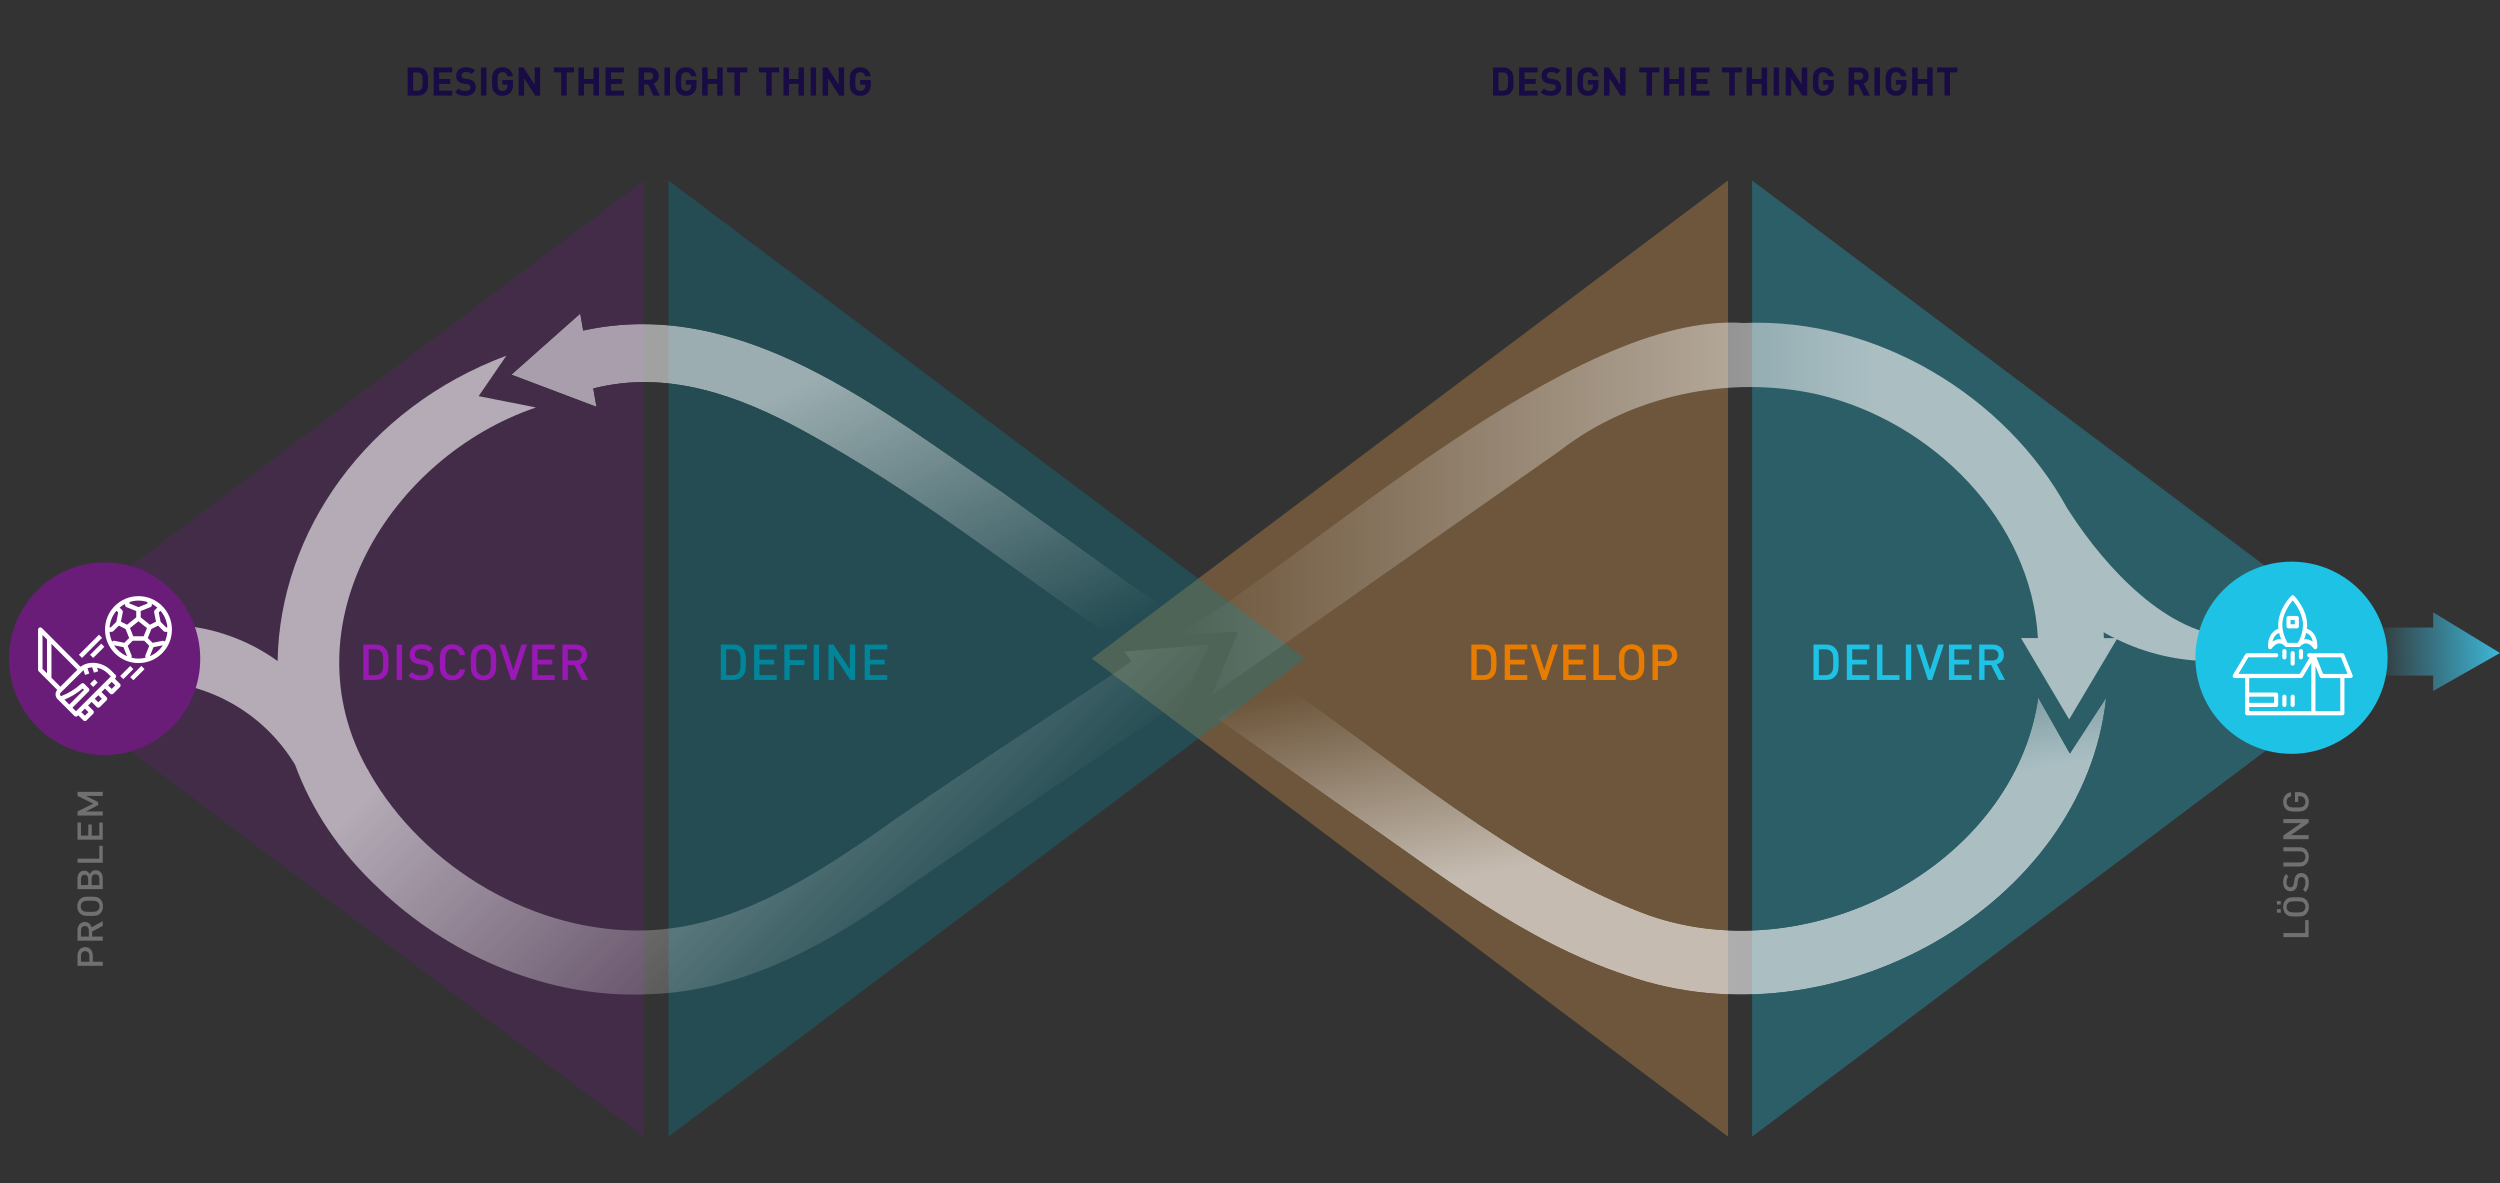
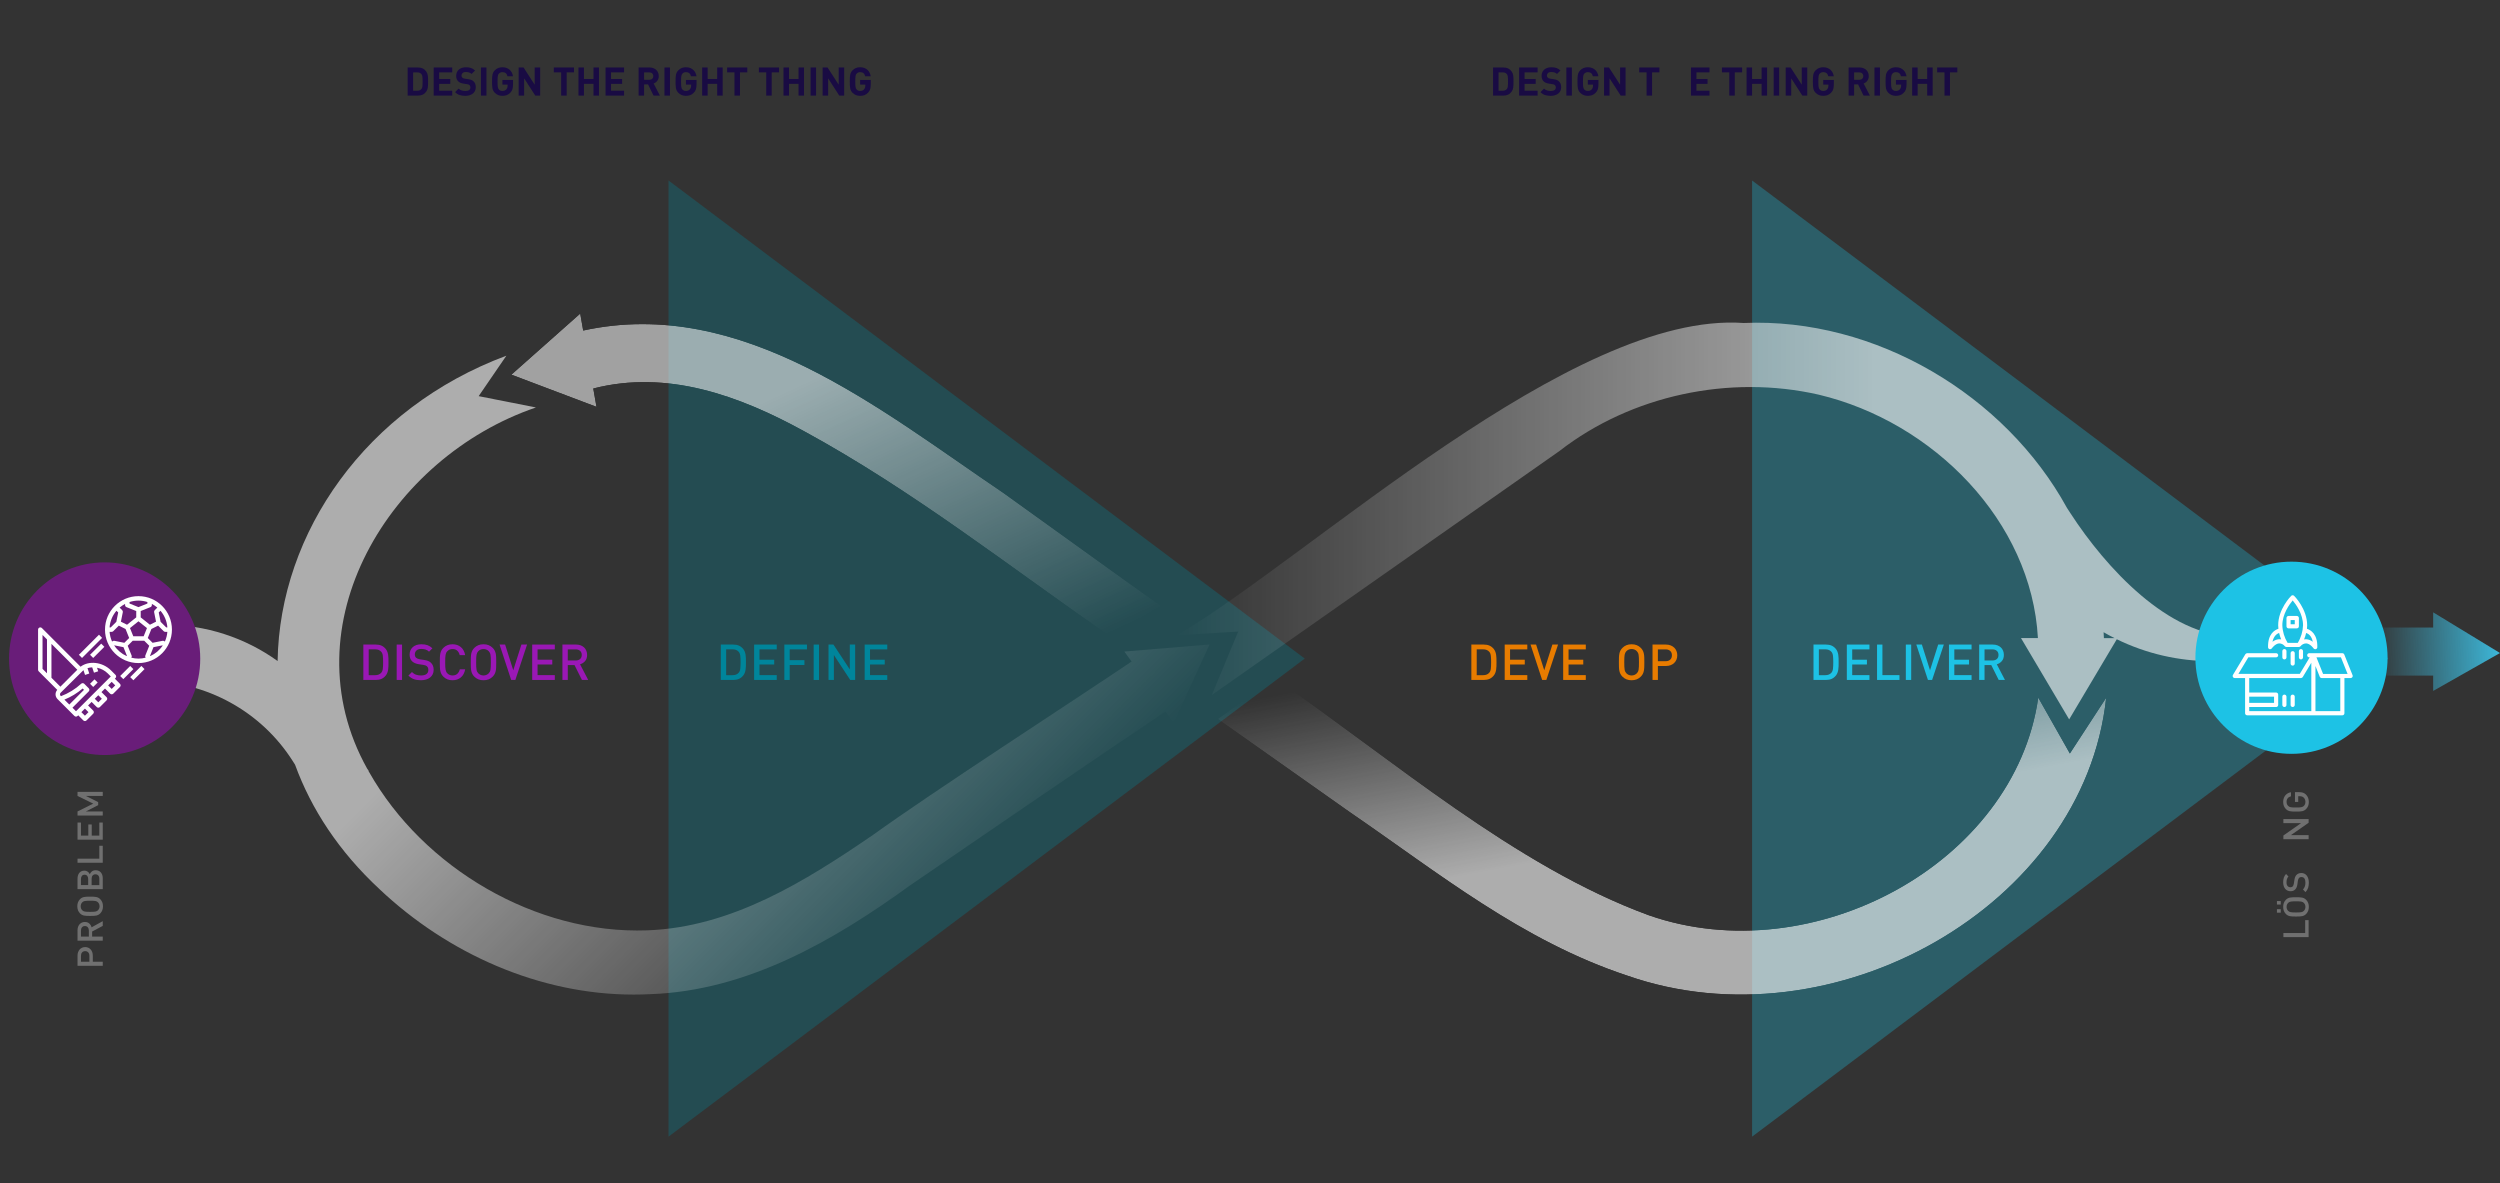
<svg xmlns="http://www.w3.org/2000/svg" xmlns:xlink="http://www.w3.org/1999/xlink" id="a" width="2000" height="946.376" viewBox="0 0 2000 946.376">
  <rect x="0" y="0" width="2000" height="946.376" fill="#333333" stroke="none" />
  <defs>
    <style>.ap{fill:url(#m);}.aq{fill:#fff;}.ar{fill:url(#r);}.as{fill:url(#g);}.as,.at,.au,.av,.aw,.ax,.ay{isolation:isolate;}.as,.az,.ax{opacity:.6;}.at,.av,.aw,.ay{opacity:.3;}.at,.ba{fill:#691d79;}.bb{fill:url(#s);}.bc,.av{fill:#00859b;}.bd{fill:#707070;}.be{fill:#e87c00;}.bf{clip-path:url(#o);}.bg{clip-path:url(#k);}.aw{fill:#f3a74f;}.ax{fill:url(#i);}.bh{fill:#190b43;}.bi,.bj{fill:none;}.bk,.ay{fill:#1dc2e5;}.bj{stroke:#707070;}.bl{opacity:.54;}.bm{fill:#9a18b5;}</style>
    <linearGradient id="g" x1="742.643" y1="774.494" x2="247.626" y2="279.478" gradientUnits="userSpaceOnUse">
      <stop offset="0" stop-color="#fff" stop-opacity="0" />
      <stop offset=".592" stop-color="#fff" />
    </linearGradient>
    <linearGradient id="i" x1="941.728" y1="416.782" x2="1884.311" y2="416.782" xlink:href="#g" />
    <clipPath id="k">
      <path class="bi" d="M1655.895,602.804l-25.294-44.702c-18.711,132.565-180.393,219.868-311.443,174.151-107.373-39.287-206.414-125.798-299.257-189.548l-45.697,32.451,105.841,74.698c70.752,48.456,137.618,102.851,221.86,130.678,164.139,57.391,365.264-55.339,383.02-222.279l-29.03,44.55Z" />
    </clipPath>
    <linearGradient id="m" x1="744.444" y1="1258.275" x2="744.751" y2="1257.663" gradientTransform="translate(-445096.861 285886.582) scale(599.454 -226.784)" gradientUnits="userSpaceOnUse">
      <stop offset="0" stop-color="#fff" stop-opacity="0" />
      <stop offset="1" stop-color="#fff" />
    </linearGradient>
    <clipPath id="o">
      <path class="bi" d="M802.486,394.185c-98.431-66.408-208.835-157.54-335.941-129.752l-2.369-13.567-55.072,48.865,68.074,25.734-2.561-14.658c59.152-15.206,116.781,5.618,169.017,34.369,86.418,47.078,163.946,108.164,244.997,164.349,9.787-6.538,29.908-18.948,40.149-24.719-38.169-27.04-87.731-63.052-126.293-90.622Z" />
    </clipPath>
    <linearGradient id="r" x1="744.111" y1="1258.051" x2="744.752" y2="1257.254" gradientTransform="translate(-307294.362 300644.687) scale(413.783 -238.721)" gradientUnits="userSpaceOnUse">
      <stop offset="0" stop-color="#fff" />
      <stop offset="1" stop-color="#fff" stop-opacity="0" />
    </linearGradient>
    <linearGradient id="s" x1="744.738" y1="1259.919" x2="744.198" y2="1259.91" gradientTransform="translate(-145744.999 109147.142) scale(198.389 -86.237)" gradientUnits="userSpaceOnUse">
      <stop offset="0" stop-color="#3dbde0" />
      <stop offset="1" stop-color="#3dbde0" stop-opacity="0" />
    </linearGradient>
  </defs>
  <path id="b" class="ay" d="M1401.671,909.326V144.392l508.989,382.465-508.987,382.466" />
-   <path id="c" class="at" d="M515.039,909.326L6.051,526.856,515.039,144.388V909.323" />
-   <path id="d" class="aw" d="M1382.412,909.326l-508.987-382.469,508.987-382.468V909.323" />
  <path id="e" class="av" d="M534.817,909.326V144.392l508.989,382.465-508.989,382.466" />
  <g class="au">
    <g class="au">
      <path class="bh" d="M342.462,65.238c0,.928-.011,1.776-.031,2.545-.021,.77-.074,1.476-.158,2.118-.085,.643-.227,1.233-.427,1.771-.201,.537-.469,1.048-.806,1.533-.801,1.138-1.75,1.971-2.845,2.497-1.096,.527-2.413,.79-3.951,.79h-8.125v-22.508h8.125c1.538,0,2.856,.264,3.951,.79s2.044,1.359,2.845,2.498c.337,.485,.606,.996,.806,1.533,.2,.537,.342,1.127,.427,1.77,.084,.643,.137,1.349,.158,2.118,.021,.769,.031,1.618,.031,2.545Zm-4.394,0c0-.885-.011-1.649-.032-2.292-.021-.643-.063-1.191-.126-1.644-.063-.453-.153-.838-.269-1.154-.116-.316-.28-.601-.49-.854-.738-.927-1.834-1.391-3.288-1.391h-3.351v14.668h3.351c1.454,0,2.55-.463,3.288-1.391,.21-.253,.374-.537,.49-.854,.116-.316,.206-.7,.269-1.154,.063-.453,.105-1.001,.126-1.644,.021-.643,.032-1.407,.032-2.292Z" />
      <path class="bh" d="M346.951,76.492v-22.508h14.826v3.92h-10.432v5.279h8.883v3.92h-8.883v5.469h10.432v3.92h-14.826Z" />
      <path class="bh" d="M380.619,69.853c0,1.096-.211,2.066-.632,2.908-.422,.843-1.007,1.554-1.754,2.134-.748,.58-1.634,1.022-2.655,1.327-1.023,.305-2.124,.459-3.304,.459-1.707,0-3.229-.216-4.568-.648-1.339-.431-2.555-1.206-3.651-2.323l2.845-2.845c.716,.717,1.538,1.212,2.466,1.486,.927,.274,1.907,.411,2.94,.411,1.328,0,2.328-.242,3.003-.727,.674-.484,1.012-1.18,1.012-2.086,0-.78-.232-1.401-.696-1.865-.232-.21-.485-.369-.759-.474-.274-.105-.696-.2-1.264-.284l-2.687-.411c-1.012-.147-1.865-.373-2.561-.68-.695-.305-1.296-.7-1.802-1.185-1.075-1.032-1.612-2.508-1.612-4.426,0-1.012,.179-1.933,.537-2.766,.358-.833,.875-1.549,1.549-2.15,.674-.601,1.496-1.069,2.466-1.407,.969-.337,2.065-.506,3.288-.506,1.559,0,2.919,.201,4.078,.601,1.159,.401,2.223,1.075,3.193,2.024l-2.782,2.75c-.696-.674-1.454-1.101-2.276-1.28-.822-.179-1.602-.268-2.34-.268-1.181,0-2.05,.28-2.608,.838-.559,.559-.838,1.228-.838,2.007,0,.295,.048,.58,.143,.854,.095,.274,.258,.527,.49,.759,.232,.211,.511,.39,.838,.538,.327,.148,.732,.253,1.217,.316l2.687,.411c1.033,.148,1.886,.359,2.561,.632,.674,.274,1.254,.653,1.739,1.138,.611,.548,1.054,1.222,1.327,2.023,.274,.801,.411,1.707,.411,2.719Z" />
      <path class="bh" d="M384.759,76.492v-22.508h4.394v22.508h-4.394Z" />
      <path class="bh" d="M410.429,67.261c0,1.623-.153,2.961-.459,4.015-.306,1.054-.869,2.002-1.691,2.845-.948,.991-1.944,1.665-2.987,2.023-1.043,.358-2.165,.538-3.366,.538-1.286,0-2.413-.206-3.382-.617-.97-.411-1.845-.996-2.624-1.754-.569-.569-1.006-1.159-1.312-1.771-.306-.611-.527-1.28-.664-2.007-.137-.727-.222-1.522-.253-2.387-.032-.864-.048-1.834-.048-2.908s.016-2.044,.048-2.908c.031-.864,.116-1.659,.253-2.387,.137-.727,.358-1.396,.664-2.007,.305-.611,.743-1.201,1.312-1.77,.78-.759,1.654-1.344,2.624-1.755,.969-.411,2.096-.617,3.382-.617,1.306,0,2.455,.201,3.446,.601,.991,.401,1.834,.932,2.529,1.597,.696,.664,1.248,1.428,1.659,2.292,.411,.864,.69,1.77,.838,2.719h-4.426c-.506-2.192-1.855-3.288-4.046-3.288-.611,0-1.149,.111-1.612,.332-.464,.221-.864,.511-1.201,.869-.211,.232-.385,.49-.522,.774-.137,.285-.248,.659-.332,1.122-.085,.464-.142,1.048-.174,1.754-.032,.707-.047,1.597-.047,2.671s.015,1.966,.047,2.671c.032,.706,.089,1.291,.174,1.754,.084,.464,.195,.843,.332,1.138,.137,.295,.311,.559,.522,.79,.337,.358,.738,.643,1.201,.853,.463,.211,1.001,.317,1.612,.317,.674,0,1.275-.111,1.802-.332,.526-.222,.969-.532,1.327-.932,.358-.422,.617-.88,.774-1.375,.158-.495,.237-1.038,.237-1.628v-.822h-4.141v-3.699h8.504v3.288Z" />
      <path class="bh" d="M428.226,76.492l-8.915-13.815v13.815h-4.394v-22.508h3.92l8.915,13.783v-13.783h4.394v22.508h-3.92Z" />
      <path class="bh" d="M453.326,57.904v18.588h-4.394v-18.588h-5.88v-3.92h16.154v3.92h-5.88Z" />
      <path class="bh" d="M474.791,76.492v-9.42h-7.618v9.42h-4.394v-22.508h4.394v9.199h7.618v-9.199h4.394v22.508h-4.394Z" />
      <path class="bh" d="M484.433,76.492v-22.508h14.826v3.92h-10.432v5.279h8.883v3.92h-8.883v5.469h10.432v3.92h-14.826Z" />
      <path class="bh" d="M522.842,76.492l-4.394-8.978h-3.161v8.978h-4.394v-22.508h8.82c1.138,0,2.16,.185,3.066,.553,.906,.369,1.675,.864,2.308,1.486,.632,.622,1.111,1.349,1.438,2.182,.326,.833,.49,1.722,.49,2.671,0,.801-.111,1.517-.332,2.15-.222,.632-.522,1.196-.901,1.691-.379,.495-.817,.917-1.312,1.264-.495,.348-1.017,.617-1.565,.806l5.026,9.705h-5.09Zm-.221-15.617c0-.885-.29-1.601-.869-2.149-.58-.548-1.355-.822-2.324-.822h-4.141v5.943h4.141c.969,0,1.744-.274,2.324-.822,.579-.548,.869-1.264,.869-2.15Z" />
      <path class="bh" d="M531.567,76.492v-22.508h4.394v22.508h-4.394Z" />
      <path class="bh" d="M557.236,67.261c0,1.623-.153,2.961-.459,4.015-.306,1.054-.869,2.002-1.691,2.845-.948,.991-1.944,1.665-2.987,2.023-1.043,.358-2.165,.538-3.366,.538-1.286,0-2.413-.206-3.382-.617-.97-.411-1.845-.996-2.624-1.754-.569-.569-1.006-1.159-1.312-1.771-.306-.611-.527-1.28-.664-2.007-.137-.727-.222-1.522-.253-2.387-.032-.864-.048-1.834-.048-2.908s.016-2.044,.048-2.908c.031-.864,.116-1.659,.253-2.387,.137-.727,.358-1.396,.664-2.007,.305-.611,.743-1.201,1.312-1.77,.78-.759,1.654-1.344,2.624-1.755,.969-.411,2.096-.617,3.382-.617,1.306,0,2.455,.201,3.446,.601,.991,.401,1.834,.932,2.529,1.597,.696,.664,1.248,1.428,1.659,2.292,.411,.864,.69,1.77,.838,2.719h-4.426c-.506-2.192-1.855-3.288-4.046-3.288-.611,0-1.149,.111-1.612,.332-.464,.221-.864,.511-1.201,.869-.211,.232-.385,.49-.522,.774-.137,.285-.248,.659-.332,1.122-.085,.464-.142,1.048-.174,1.754-.032,.707-.047,1.597-.047,2.671s.015,1.966,.047,2.671c.032,.706,.089,1.291,.174,1.754,.084,.464,.195,.843,.332,1.138,.137,.295,.311,.559,.522,.79,.337,.358,.738,.643,1.201,.853,.463,.211,1.001,.317,1.612,.317,.674,0,1.275-.111,1.802-.332,.526-.222,.969-.532,1.327-.932,.358-.422,.617-.88,.774-1.375,.158-.495,.237-1.038,.237-1.628v-.822h-4.141v-3.699h8.504v3.288Z" />
      <path class="bh" d="M573.737,76.492v-9.42h-7.618v9.42h-4.394v-22.508h4.394v9.199h7.618v-9.199h4.394v22.508h-4.394Z" />
      <path class="bh" d="M591.977,57.904v18.588h-4.394v-18.588h-5.88v-3.92h16.154v3.92h-5.88Z" />
      <path class="bh" d="M617.362,57.904v18.588h-4.394v-18.588h-5.88v-3.92h16.154v3.92h-5.88Z" />
      <path class="bh" d="M638.827,76.492v-9.42h-7.618v9.42h-4.394v-22.508h4.394v9.199h7.618v-9.199h4.394v22.508h-4.394Z" />
      <path class="bh" d="M648.468,76.492v-22.508h4.394v22.508h-4.394Z" />
      <path class="bh" d="M671.419,76.492l-8.915-13.815v13.815h-4.394v-22.508h3.92l8.915,13.783v-13.783h4.394v22.508h-3.92Z" />
      <path class="bh" d="M696.614,67.261c0,1.623-.153,2.961-.459,4.015-.306,1.054-.869,2.002-1.691,2.845-.948,.991-1.944,1.665-2.987,2.023-1.043,.358-2.165,.538-3.366,.538-1.286,0-2.413-.206-3.382-.617-.97-.411-1.845-.996-2.624-1.754-.569-.569-1.006-1.159-1.312-1.771-.306-.611-.527-1.28-.664-2.007-.137-.727-.222-1.522-.253-2.387-.032-.864-.048-1.834-.048-2.908s.016-2.044,.048-2.908c.031-.864,.116-1.659,.253-2.387,.137-.727,.358-1.396,.664-2.007,.305-.611,.743-1.201,1.312-1.77,.78-.759,1.654-1.344,2.624-1.755,.969-.411,2.096-.617,3.382-.617,1.306,0,2.455,.201,3.446,.601,.991,.401,1.834,.932,2.529,1.597,.696,.664,1.248,1.428,1.659,2.292,.411,.864,.69,1.77,.838,2.719h-4.426c-.506-2.192-1.855-3.288-4.046-3.288-.611,0-1.149,.111-1.612,.332-.464,.221-.864,.511-1.201,.869-.211,.232-.385,.49-.522,.774-.137,.285-.248,.659-.332,1.122-.085,.464-.142,1.048-.174,1.754-.032,.707-.047,1.597-.047,2.671s.015,1.966,.047,2.671c.032,.706,.089,1.291,.174,1.754,.084,.464,.195,.843,.332,1.138,.137,.295,.311,.559,.522,.79,.337,.358,.738,.643,1.201,.853,.463,.211,1.001,.317,1.612,.317,.674,0,1.275-.111,1.802-.332,.526-.222,.969-.532,1.327-.932,.358-.422,.617-.88,.774-1.375,.158-.495,.237-1.038,.237-1.628v-.822h-4.141v-3.699h8.504v3.288Z" />
    </g>
    <g class="au">
      <path class="bh" d="M1210.793,65.238c0,.928-.011,1.776-.032,2.545-.021,.77-.074,1.476-.158,2.118-.085,.643-.227,1.233-.427,1.771-.2,.537-.469,1.048-.806,1.533-.801,1.138-1.749,1.971-2.845,2.497-1.097,.527-2.414,.79-3.952,.79h-8.124v-22.508h8.124c1.538,0,2.855,.264,3.952,.79,1.096,.527,2.044,1.359,2.845,2.498,.337,.485,.606,.996,.806,1.533,.2,.537,.342,1.127,.427,1.77,.084,.643,.137,1.349,.158,2.118,.021,.769,.032,1.618,.032,2.545Zm-4.395,0c0-.885-.01-1.649-.031-2.292-.021-.643-.064-1.191-.127-1.644-.063-.453-.152-.838-.268-1.154s-.28-.601-.49-.854c-.739-.927-1.833-1.391-3.288-1.391h-3.351v14.668h3.351c1.455,0,2.549-.463,3.288-1.391,.21-.253,.374-.537,.49-.854,.116-.316,.206-.7,.268-1.154,.064-.453,.106-1.001,.127-1.644,.021-.643,.031-1.407,.031-2.292Z" />
      <path class="bh" d="M1215.282,76.492v-22.508h14.826v3.92h-10.432v5.279h8.883v3.92h-8.883v5.469h10.432v3.92h-14.826Z" />
      <path class="bh" d="M1248.948,69.853c0,1.096-.21,2.066-.632,2.908-.422,.843-1.007,1.554-1.755,2.134s-1.633,1.022-2.655,1.327c-1.023,.305-2.124,.459-3.304,.459-1.707,0-3.23-.216-4.568-.648-1.339-.431-2.556-1.206-3.652-2.323l2.846-2.845c.716,.717,1.538,1.212,2.465,1.486s1.907,.411,2.94,.411c1.327,0,2.329-.242,3.003-.727,.675-.484,1.012-1.18,1.012-2.086,0-.78-.232-1.401-.695-1.865-.233-.21-.485-.369-.759-.474-.274-.105-.696-.2-1.265-.284l-2.687-.411c-1.012-.147-1.865-.373-2.561-.68-.696-.305-1.296-.7-1.802-1.185-1.075-1.032-1.613-2.508-1.613-4.426,0-1.012,.179-1.933,.538-2.766s.874-1.549,1.549-2.15c.674-.601,1.496-1.069,2.466-1.407,.969-.337,2.065-.506,3.287-.506,1.559,0,2.919,.201,4.078,.601,1.159,.401,2.223,1.075,3.194,2.024l-2.782,2.75c-.696-.674-1.455-1.101-2.276-1.28-.822-.179-1.601-.268-2.339-.268-1.181,0-2.05,.28-2.608,.838-.558,.559-.838,1.228-.838,2.007,0,.295,.048,.58,.142,.854,.095,.274,.258,.527,.491,.759,.231,.211,.51,.39,.838,.538,.326,.148,.732,.253,1.216,.316l2.688,.411c1.032,.148,1.886,.359,2.561,.632,.674,.274,1.254,.653,1.738,1.138,.611,.548,1.054,1.222,1.329,2.023,.273,.801,.41,1.707,.41,2.719Z" />
      <path class="bh" d="M1253.09,76.492v-22.508h4.394v22.508h-4.394Z" />
      <path class="bh" d="M1278.759,67.261c0,1.623-.153,2.961-.459,4.015-.306,1.054-.869,2.002-1.691,2.845-.948,.991-1.944,1.665-2.987,2.023s-2.166,.538-3.367,.538c-1.286,0-2.413-.206-3.382-.617s-1.845-.996-2.623-1.754c-.569-.569-1.007-1.159-1.313-1.771-.306-.611-.526-1.28-.664-2.007-.137-.727-.221-1.522-.252-2.387-.032-.864-.048-1.834-.048-2.908s.016-2.044,.048-2.908c.032-.864,.115-1.659,.252-2.387,.137-.727,.358-1.396,.664-2.007,.306-.611,.743-1.201,1.313-1.77,.779-.759,1.654-1.344,2.623-1.755s2.097-.617,3.382-.617c1.307,0,2.455,.201,3.446,.601,.991,.401,1.833,.932,2.529,1.597,.696,.664,1.249,1.428,1.66,2.292,.41,.864,.69,1.77,.838,2.719h-4.426c-.506-2.192-1.855-3.288-4.047-3.288-.611,0-1.149,.111-1.612,.332-.464,.221-.865,.511-1.201,.869-.211,.232-.385,.49-.522,.774-.137,.285-.248,.659-.332,1.122-.084,.464-.142,1.048-.174,1.754-.032,.707-.048,1.597-.048,2.671s.016,1.966,.048,2.671c.032,.706,.09,1.291,.174,1.754,.084,.464,.195,.843,.332,1.138,.137,.295,.31,.559,.522,.79,.337,.358,.738,.643,1.201,.853,.463,.211,1,.317,1.612,.317,.675,0,1.275-.111,1.802-.332,.526-.222,.969-.532,1.327-.932,.358-.422,.616-.88,.775-1.375,.158-.495,.236-1.038,.236-1.628v-.822h-4.141v-3.699h8.505v3.288Z" />
      <path class="bh" d="M1296.555,76.492l-8.914-13.815v13.815h-4.394v-22.508h3.92l8.914,13.783v-13.783h4.394v22.508h-3.92Z" />
      <path class="bh" d="M1321.656,57.904v18.588h-4.394v-18.588h-5.88v-3.92h16.155v3.92h-5.88Z" />
-       <path class="bh" d="M1343.121,76.492v-9.42h-7.618v9.42h-4.394v-22.508h4.394v9.199h7.618v-9.199h4.394v22.508h-4.394Z" />
      <path class="bh" d="M1352.763,76.492v-22.508h14.826v3.92h-10.432v5.279h8.883v3.92h-8.883v5.469h10.432v3.92h-14.826Z" />
      <path class="bh" d="M1387.82,57.904v18.588h-4.394v-18.588h-5.88v-3.92h16.155v3.92h-5.88Z" />
      <path class="bh" d="M1409.286,76.492v-9.42h-7.618v9.42h-4.394v-22.508h4.394v9.199h7.618v-9.199h4.394v22.508h-4.394Z" />
      <path class="bh" d="M1418.927,76.492v-22.508h4.394v22.508h-4.394Z" />
      <path class="bh" d="M1441.878,76.492l-8.914-13.815v13.815h-4.394v-22.508h3.92l8.914,13.783v-13.783h4.394v22.508h-3.92Z" />
      <path class="bh" d="M1467.074,67.261c0,1.623-.153,2.961-.459,4.015-.306,1.054-.869,2.002-1.691,2.845-.948,.991-1.944,1.665-2.987,2.023s-2.166,.538-3.367,.538c-1.286,0-2.413-.206-3.382-.617s-1.845-.996-2.623-1.754c-.569-.569-1.007-1.159-1.313-1.771-.306-.611-.526-1.28-.664-2.007-.137-.727-.221-1.522-.252-2.387-.032-.864-.048-1.834-.048-2.908s.016-2.044,.048-2.908c.032-.864,.115-1.659,.252-2.387,.137-.727,.358-1.396,.664-2.007,.306-.611,.743-1.201,1.313-1.77,.779-.759,1.654-1.344,2.623-1.755s2.097-.617,3.382-.617c1.307,0,2.455,.201,3.446,.601,.991,.401,1.833,.932,2.529,1.597,.696,.664,1.249,1.428,1.66,2.292,.41,.864,.69,1.77,.838,2.719h-4.426c-.506-2.192-1.855-3.288-4.047-3.288-.611,0-1.149,.111-1.612,.332-.464,.221-.865,.511-1.201,.869-.211,.232-.385,.49-.522,.774-.137,.285-.248,.659-.332,1.122-.084,.464-.142,1.048-.174,1.754-.032,.707-.048,1.597-.048,2.671s.016,1.966,.048,2.671c.032,.706,.09,1.291,.174,1.754,.084,.464,.195,.843,.332,1.138,.137,.295,.31,.559,.522,.79,.337,.358,.738,.643,1.201,.853,.463,.211,1,.317,1.612,.317,.675,0,1.275-.111,1.802-.332,.526-.222,.969-.532,1.327-.932,.358-.422,.616-.88,.775-1.375,.158-.495,.236-1.038,.236-1.628v-.822h-4.141v-3.699h8.505v3.288Z" />
      <path class="bh" d="M1490.844,76.492l-4.394-8.978h-3.161v8.978h-4.394v-22.508h8.82c1.138,0,2.16,.185,3.066,.553,.906,.369,1.675,.864,2.307,1.486,.633,.622,1.112,1.349,1.439,2.182,.326,.833,.49,1.722,.49,2.671,0,.801-.11,1.517-.332,2.15s-.522,1.196-.901,1.691c-.38,.495-.817,.917-1.312,1.264-.495,.348-1.017,.617-1.565,.806l5.027,9.705h-5.09Zm-.221-15.617c0-.885-.29-1.601-.869-2.149s-1.355-.822-2.323-.822h-4.141v5.943h4.141c.969,0,1.744-.274,2.323-.822,.58-.548,.869-1.264,.869-2.15Z" />
      <path class="bh" d="M1499.57,76.492v-22.508h4.394v22.508h-4.394Z" />
      <path class="bh" d="M1525.239,67.261c0,1.623-.153,2.961-.459,4.015-.306,1.054-.869,2.002-1.691,2.845-.948,.991-1.944,1.665-2.987,2.023s-2.166,.538-3.367,.538c-1.286,0-2.413-.206-3.382-.617s-1.845-.996-2.623-1.754c-.569-.569-1.007-1.159-1.313-1.771-.306-.611-.526-1.28-.664-2.007-.137-.727-.221-1.522-.252-2.387-.032-.864-.048-1.834-.048-2.908s.016-2.044,.048-2.908c.032-.864,.115-1.659,.252-2.387,.137-.727,.358-1.396,.664-2.007,.306-.611,.743-1.201,1.313-1.77,.779-.759,1.654-1.344,2.623-1.755s2.097-.617,3.382-.617c1.307,0,2.455,.201,3.446,.601,.991,.401,1.833,.932,2.529,1.597,.696,.664,1.249,1.428,1.66,2.292,.41,.864,.69,1.77,.838,2.719h-4.426c-.506-2.192-1.855-3.288-4.047-3.288-.611,0-1.149,.111-1.612,.332-.464,.221-.865,.511-1.201,.869-.211,.232-.385,.49-.522,.774-.137,.285-.248,.659-.332,1.122-.084,.464-.142,1.048-.174,1.754-.032,.707-.048,1.597-.048,2.671s.016,1.966,.048,2.671c.032,.706,.09,1.291,.174,1.754,.084,.464,.195,.843,.332,1.138,.137,.295,.31,.559,.522,.79,.337,.358,.738,.643,1.201,.853,.463,.211,1,.317,1.612,.317,.675,0,1.275-.111,1.802-.332,.526-.222,.969-.532,1.327-.932,.358-.422,.616-.88,.775-1.375,.158-.495,.236-1.038,.236-1.628v-.822h-4.141v-3.699h8.505v3.288Z" />
      <path class="bh" d="M1541.74,76.492v-9.42h-7.618v9.42h-4.394v-22.508h4.394v9.199h7.618v-9.199h4.394v22.508h-4.394Z" />
      <path class="bh" d="M1559.98,57.904v18.588h-4.394v-18.588h-5.88v-3.92h16.155v3.92h-5.88Z" />
    </g>
    <g class="au">
      <path class="bm" d="M310.789,529.806c0,1.14-.014,2.214-.04,3.22-.026,1.008-.113,1.948-.258,2.823-.146,.875-.365,1.69-.656,2.444-.292,.756-.69,1.452-1.193,2.088-1.008,1.246-2.154,2.153-3.439,2.723-1.286,.57-2.816,.855-4.592,.855h-9.939v-28.306h9.939c1.775,0,3.305,.286,4.592,.855,1.285,.57,2.431,1.478,3.439,2.723,.503,.636,.901,1.332,1.193,2.088,.291,.755,.51,1.569,.656,2.444,.145,.875,.232,1.816,.258,2.823,.026,1.008,.04,2.081,.04,3.22Zm-4.294,0c0-2.12-.079-3.856-.239-5.208-.159-1.351-.583-2.411-1.272-3.18-.61-.689-1.319-1.185-2.127-1.491-.809-.304-1.716-.457-2.724-.457h-5.168v20.673h5.168c1.007,0,1.915-.153,2.724-.457,.808-.304,1.517-.802,2.127-1.491,.689-.769,1.113-1.829,1.272-3.18,.159-1.352,.239-3.087,.239-5.208Z" />
      <path class="bm" d="M317.348,543.959v-28.306h4.294v28.306h-4.294Z" />
      <path class="bm" d="M346.925,535.889c0,1.298-.252,2.464-.755,3.498-.504,1.035-1.206,1.908-2.107,2.624-.901,.716-1.975,1.259-3.22,1.629-1.246,.371-2.611,.557-4.095,.557-2.147,0-4.009-.279-5.586-.835-1.577-.557-3.054-1.524-4.432-2.903l2.823-2.822c1.033,1.033,2.146,1.748,3.339,2.146,1.193,.399,2.505,.597,3.936,.597,1.881,0,3.325-.379,4.333-1.133,1.007-.755,1.511-1.835,1.511-3.24,0-1.325-.371-2.305-1.113-2.942-.689-.609-1.723-1.008-3.101-1.193l-3.339-.476c-2.36-.371-4.135-1.126-5.328-2.267-1.405-1.272-2.107-3.087-2.107-5.446,0-1.219,.219-2.34,.656-3.36,.437-1.019,1.06-1.894,1.868-2.623s1.795-1.292,2.962-1.691c1.166-.397,2.491-.596,3.976-.596,1.908,0,3.544,.253,4.91,.756,1.364,.503,2.656,1.325,3.876,2.464l-2.704,2.704c-.875-.849-1.829-1.425-2.862-1.729-1.034-.304-2.161-.457-3.38-.457-1.669,0-2.942,.411-3.816,1.232-.875,.822-1.312,1.882-1.312,3.18,0,.53,.079,1.02,.239,1.471,.159,.452,.423,.835,.795,1.153,.371,.317,.788,.576,1.253,.775,.463,.199,1.079,.364,1.848,.497l3.38,.517c1.298,.212,2.345,.476,3.141,.795,.795,.317,1.497,.755,2.107,1.312,1.537,1.405,2.305,3.339,2.305,5.804Z" />
      <path class="bm" d="M372.13,535.492c-.504,2.809-1.664,4.963-3.479,6.459-1.815,1.498-4.022,2.247-6.619,2.247-1.564,0-2.942-.244-4.134-.736-1.193-.49-2.253-1.198-3.181-2.127-.69-.689-1.226-1.404-1.61-2.147-.385-.742-.67-1.557-.855-2.444-.186-.888-.298-1.895-.337-3.022-.04-1.126-.06-2.431-.06-3.916,0-1.484,.02-2.789,.06-3.916,.039-1.126,.152-2.133,.337-3.022,.185-.888,.47-1.702,.855-2.444,.384-.742,.921-1.458,1.61-2.147,.928-.928,1.988-1.637,3.181-2.127s2.57-.736,4.134-.736c2.624,0,4.837,.749,6.639,2.247s2.955,3.651,3.459,6.46h-4.373c-.318-1.458-.954-2.637-1.908-3.539-.955-.901-2.227-1.352-3.817-1.352-1.696,0-3.088,.584-4.174,1.749-.371,.371-.662,.782-.875,1.232-.212,.452-.385,1.002-.517,1.651-.133,.649-.219,1.451-.258,2.405-.04,.954-.06,2.133-.06,3.538s.02,2.584,.06,3.539c.039,.954,.125,1.755,.258,2.404,.132,.65,.304,1.2,.517,1.651s.503,.861,.875,1.232c1.086,1.166,2.478,1.749,4.174,1.749,1.59,0,2.869-.45,3.836-1.352,.968-.901,1.623-2.08,1.968-3.538h4.294Z" />
      <path class="bm" d="M396.978,529.806c0,1.485-.02,2.79-.059,3.916-.04,1.126-.153,2.134-.338,3.022-.186,.888-.471,1.702-.855,2.444-.385,.743-.921,1.458-1.61,2.147-.928,.929-1.988,1.637-3.18,2.127-1.193,.491-2.571,.736-4.135,.736s-2.942-.244-4.134-.736c-1.193-.49-2.253-1.198-3.181-2.127-.69-.689-1.226-1.404-1.61-2.147-.385-.742-.67-1.557-.855-2.444-.186-.888-.298-1.895-.337-3.022-.04-1.126-.06-2.431-.06-3.916,0-1.484,.02-2.789,.06-3.916,.039-1.126,.152-2.133,.337-3.022,.185-.888,.47-1.702,.855-2.444,.384-.742,.921-1.458,1.61-2.147,.928-.928,1.988-1.637,3.181-2.127s2.57-.736,4.134-.736,2.942,.246,4.135,.736c1.192,.49,2.252,1.199,3.18,2.127,.689,.689,1.226,1.405,1.61,2.147,.384,.742,.669,1.557,.855,2.444,.185,.889,.298,1.895,.338,3.022,.039,1.127,.059,2.433,.059,3.916Zm-4.294,0c0-1.405-.02-2.584-.059-3.538-.04-.955-.119-1.762-.239-2.425-.119-.662-.292-1.212-.517-1.649-.226-.437-.511-.842-.855-1.213-1.113-1.165-2.518-1.749-4.214-1.749s-3.101,.584-4.214,1.749c-.344,.371-.63,.782-.855,1.232-.225,.452-.397,1.002-.517,1.651s-.199,1.451-.238,2.405c-.04,.954-.06,2.133-.06,3.538s.02,2.578,.06,3.519c.039,.941,.119,1.742,.238,2.404,.119,.663,.292,1.213,.517,1.651s.51,.842,.855,1.212c.53,.556,1.153,.994,1.869,1.312,.715,.317,1.497,.477,2.345,.477s1.63-.16,2.345-.477c.716-.319,1.338-.756,1.869-1.312,.344-.37,.629-.775,.855-1.212,.225-.437,.397-.981,.517-1.631,.119-.649,.199-1.451,.239-2.404,.039-.955,.059-2.134,.059-3.539Z" />
      <path class="bm" d="M412.283,543.959h-3.34l-9.303-28.306h4.453l6.52,20.593,6.52-20.593h4.532l-9.383,28.306Z" />
      <path class="bm" d="M425.76,543.959v-28.306h18.089v3.856h-13.796v8.27h11.768v3.816h-11.768v8.507h13.796v3.856h-18.089Z" />
      <path class="bm" d="M465.556,543.959l-5.964-11.926h-5.367v11.926h-4.294v-28.306h10.973c1.351,0,2.564,.206,3.638,.616,1.073,.411,1.994,.981,2.763,1.71,.768,.73,1.358,1.604,1.769,2.624,.41,1.02,.616,2.127,.616,3.32,0,2.041-.544,3.691-1.63,4.949-1.087,1.259-2.425,2.114-4.015,2.564l6.52,12.524h-5.009Zm-.159-19.997c0-1.404-.444-2.497-1.331-3.279-.889-.782-2.047-1.173-3.479-1.173h-6.361v8.866h6.361c1.431,0,2.59-.385,3.479-1.153,.888-.768,1.331-1.855,1.331-3.26Z" />
    </g>
    <g class="au">
      <path class="bc" d="M596.749,529.806c0,1.14-.014,2.214-.04,3.22-.026,1.008-.113,1.948-.258,2.823-.146,.875-.365,1.69-.656,2.444-.292,.756-.69,1.452-1.193,2.088-1.008,1.246-2.154,2.153-3.439,2.723-1.286,.57-2.816,.855-4.592,.855h-9.939v-28.306h9.939c1.775,0,3.305,.286,4.592,.855,1.285,.57,2.431,1.478,3.439,2.723,.503,.636,.901,1.332,1.193,2.088,.291,.755,.51,1.569,.656,2.444,.145,.875,.232,1.816,.258,2.823,.026,1.008,.04,2.081,.04,3.22Zm-4.294,0c0-2.12-.079-3.856-.239-5.208-.159-1.351-.583-2.411-1.272-3.18-.61-.689-1.319-1.185-2.127-1.491-.809-.304-1.716-.457-2.724-.457h-5.168v20.673h5.168c1.007,0,1.915-.153,2.724-.457,.808-.304,1.517-.802,2.127-1.491,.689-.769,1.113-1.829,1.272-3.18,.159-1.352,.239-3.087,.239-5.208Z" />
      <path class="bc" d="M603.307,543.959v-28.306h18.089v3.856h-13.796v8.27h11.768v3.816h-11.768v8.507h13.796v3.856h-18.089Z" />
      <path class="bc" d="M631.772,519.51v8.627h11.768v3.856h-11.768v11.966h-4.294v-28.306h18.089v3.856h-13.796Z" />
      <path class="bc" d="M650.934,543.959v-28.306h4.294v28.306h-4.294Z" />
      <path class="bc" d="M680.193,543.959l-13.08-19.917v19.917h-4.294v-28.306h3.936l13.08,19.877v-19.877h4.294v28.306h-3.936Z" />
      <path class="bc" d="M691.722,543.959v-28.306h18.089v3.856h-13.796v8.27h11.768v3.816h-11.768v8.507h13.796v3.856h-18.089Z" />
    </g>
    <g class="au">
      <path class="be" d="M1197.194,529.806c0,1.14-.014,2.214-.04,3.22-.027,1.008-.113,1.948-.259,2.823s-.364,1.69-.656,2.444c-.292,.756-.689,1.452-1.192,2.088-1.008,1.246-2.154,2.153-3.439,2.723-1.286,.57-2.817,.855-4.592,.855h-9.938v-28.306h9.938c1.775,0,3.306,.286,4.592,.855,1.285,.57,2.431,1.478,3.439,2.723,.503,.636,.901,1.332,1.192,2.088,.292,.755,.51,1.569,.656,2.444s.232,1.816,.259,2.823c.026,1.008,.04,2.081,.04,3.22Zm-4.294,0c0-2.12-.08-3.856-.239-5.208-.159-1.351-.583-2.411-1.272-3.18-.61-.689-1.319-1.185-2.127-1.491-.809-.304-1.716-.457-2.723-.457h-5.168v20.673h5.168c1.006,0,1.914-.153,2.723-.457,.808-.304,1.517-.802,2.127-1.491,.689-.769,1.113-1.829,1.272-3.18,.159-1.352,.239-3.087,.239-5.208Z" />
      <path class="be" d="M1203.753,543.959v-28.306h18.088v3.856h-13.794v8.27h11.768v3.816h-11.768v8.507h13.794v3.856h-18.088Z" />
      <path class="be" d="M1237.067,543.959h-3.339l-9.303-28.306h4.452l6.52,20.593,6.519-20.593h4.532l-9.382,28.306Z" />
      <path class="be" d="M1250.544,543.959v-28.306h18.088v3.856h-13.794v8.27h11.768v3.816h-11.768v8.507h13.794v3.856h-18.088Z" />
-       <path class="be" d="M1274.715,543.959v-28.306h4.294v24.45h13.636v3.856h-17.929Z" />
      <path class="be" d="M1315.465,529.806c0,1.485-.02,2.79-.06,3.916-.04,1.126-.153,2.134-.339,3.022s-.47,1.702-.855,2.444c-.385,.743-.921,1.458-1.609,2.147-.928,.929-1.988,1.637-3.18,2.127-1.193,.491-2.571,.736-4.135,.736s-2.942-.244-4.135-.736c-1.192-.49-2.253-1.198-3.18-2.127-.689-.689-1.226-1.404-1.609-2.147-.385-.742-.67-1.557-.855-2.444-.186-.888-.299-1.895-.339-3.022s-.059-2.431-.059-3.916c0-1.484,.019-2.789,.059-3.916,.04-1.126,.153-2.133,.339-3.022,.185-.888,.47-1.702,.855-2.444,.383-.742,.921-1.458,1.609-2.147,.928-.928,1.988-1.637,3.18-2.127,1.193-.49,2.571-.736,4.135-.736s2.942,.246,4.135,.736c1.192,.49,2.253,1.199,3.18,2.127,.689,.689,1.225,1.405,1.609,2.147s.669,1.557,.855,2.444c.186,.889,.299,1.895,.339,3.022,.04,1.127,.06,2.433,.06,3.916Zm-4.294,0c0-1.405-.02-2.584-.06-3.538-.04-.955-.12-1.762-.239-2.425-.119-.662-.292-1.212-.517-1.649-.225-.437-.51-.842-.855-1.213-1.112-1.165-2.518-1.749-4.214-1.749-1.696,0-3.1,.584-4.214,1.749-.344,.371-.63,.782-.855,1.232-.226,.452-.397,1.002-.517,1.651-.119,.649-.199,1.451-.239,2.405-.04,.954-.059,2.133-.059,3.538s.019,2.578,.059,3.519c.04,.941,.12,1.742,.239,2.404,.12,.663,.292,1.213,.517,1.651,.225,.437,.51,.842,.855,1.212,.529,.556,1.152,.994,1.868,1.312,.716,.317,1.497,.477,2.345,.477,.848,0,1.629-.16,2.345-.477,.716-.319,1.338-.756,1.868-1.312,.344-.37,.63-.775,.855-1.212,.226-.437,.399-.981,.517-1.631,.119-.649,.199-1.451,.239-2.404,.04-.955,.06-2.134,.06-3.539Z" />
      <path class="be" d="M1341.821,524.241c0,1.246-.212,2.385-.636,3.419s-1.033,1.935-1.828,2.703c-.795,.77-1.749,1.366-2.863,1.789-1.113,.424-2.358,.636-3.736,.636h-6.44v11.171h-4.294v-28.306h10.734c1.378,0,2.623,.219,3.736,.656s2.068,1.033,2.863,1.789c.795,.755,1.404,1.664,1.828,2.723,.424,1.06,.636,2.2,.636,3.419Zm-4.294,0c0-1.511-.456-2.677-1.371-3.499-.915-.821-2.127-1.232-3.638-1.232h-6.202v9.462h6.202c1.511,0,2.723-.41,3.638-1.232s1.371-1.988,1.371-3.499Z" />
    </g>
    <path class="bk" d="M1470.91,529.806c0,1.14-.014,2.214-.04,3.22-.027,1.008-.113,1.948-.259,2.823s-.364,1.69-.656,2.444c-.292,.756-.689,1.452-1.192,2.088-1.008,1.246-2.154,2.153-3.439,2.723-1.286,.57-2.817,.855-4.592,.855h-9.938v-28.306h9.938c1.775,0,3.306,.286,4.592,.855,1.285,.57,2.431,1.478,3.439,2.723,.503,.636,.901,1.332,1.192,2.088,.292,.755,.51,1.569,.656,2.444s.232,1.816,.259,2.823c.026,1.008,.04,2.081,.04,3.22Zm-4.294,0c0-2.12-.08-3.856-.239-5.208-.159-1.351-.583-2.411-1.272-3.18-.61-.689-1.319-1.185-2.127-1.491-.809-.304-1.716-.457-2.723-.457h-5.168v20.673h5.168c1.006,0,1.914-.153,2.723-.457,.808-.304,1.517-.802,2.127-1.491,.689-.769,1.113-1.829,1.272-3.18,.159-1.352,.239-3.087,.239-5.208Z" />
    <path class="bk" d="M1477.469,543.959v-28.306h18.088v3.856h-13.794v8.27h11.768v3.816h-11.768v8.507h13.794v3.856h-18.088Z" />
    <path class="bk" d="M1501.64,543.959v-28.306h4.294v24.45h13.636v3.856h-17.929Z" />
    <path class="bk" d="M1524.658,543.959v-28.306h4.294v28.306h-4.294Z" />
    <path class="bk" d="M1545.688,543.959h-3.339l-9.303-28.306h4.452l6.52,20.593,6.519-20.593h4.532l-9.382,28.306Z" />
    <path class="bk" d="M1559.166,543.959v-28.306h18.088v3.856h-13.794v8.27h11.768v3.816h-11.768v8.507h13.794v3.856h-18.088Z" />
    <path class="bk" d="M1598.96,543.959l-5.963-11.926h-5.367v11.926h-4.294v-28.306h10.973c1.351,0,2.564,.206,3.638,.616,1.073,.411,1.994,.981,2.763,1.71,.768,.73,1.358,1.604,1.768,2.624,.411,1.02,.617,2.127,.617,3.32,0,2.041-.544,3.691-1.631,4.949-1.086,1.259-2.425,2.114-4.015,2.564l6.519,12.524h-5.008Zm-.159-19.997c0-1.404-.444-2.497-1.332-3.279-.889-.782-2.048-1.173-3.479-1.173h-6.361v8.866h6.361c1.431,0,2.59-.385,3.479-1.153,.888-.768,1.332-1.855,1.332-3.26Z" />
  </g>
  <g id="f">
    <g class="au">
      <path class="bd" d="M68.14,757.667c.889,0,1.702,.161,2.439,.481,.737,.321,1.38,.783,1.928,1.385,.548,.602,.974,1.325,1.276,2.167,.302,.843,.453,1.787,.453,2.83v4.877h7.968v3.252h-20.188v-8.129c0-1.043,.156-1.987,.468-2.83,.312-.843,.737-1.565,1.276-2.167,.539-.602,1.186-1.064,1.942-1.385,.756-.321,1.569-.481,2.438-.481Zm0,3.252c-1.077,0-1.909,.346-2.495,1.039-.586,.692-.879,1.611-.879,2.755v4.697h6.748v-4.697c0-1.144-.293-2.062-.879-2.755-.586-.693-1.417-1.039-2.495-1.039Z" />
      <path class="bd" d="M82.204,740.716l-8.507,4.516v4.064h8.507v3.252h-20.188v-8.31c0-1.024,.147-1.942,.439-2.755,.294-.813,.7-1.51,1.219-2.092,.52-.582,1.144-1.028,1.871-1.34,.728-.311,1.517-.467,2.368-.467,1.456,0,2.633,.412,3.53,1.234,.898,.823,1.508,1.837,1.829,3.041l8.932-4.938v3.793Zm-14.262,.121c-1.002,0-1.782,.337-2.339,1.009-.557,.673-.836,1.55-.836,2.635v4.817h6.323v-4.817c0-1.084-.274-1.962-.822-2.635-.548-.672-1.323-1.009-2.325-1.009Z" />
      <path class="bd" d="M72.11,717.323c1.059,0,1.989,.015,2.793,.045,.803,.03,1.522,.116,2.155,.256,.633,.14,1.215,.356,1.744,.647,.53,.291,1.04,.698,1.531,1.22,.662,.703,1.167,1.505,1.517,2.409,.35,.903,.524,1.947,.524,3.131s-.174,2.228-.524,3.131c-.349,.903-.855,1.706-1.517,2.408-.491,.522-1.002,.929-1.531,1.22-.529,.291-1.11,.507-1.744,.647-.633,.14-1.351,.226-2.155,.256s-1.734,.045-2.793,.045-1.989-.015-2.793-.045c-.803-.03-1.521-.116-2.155-.256-.633-.14-1.214-.356-1.744-.647-.529-.291-1.039-.697-1.531-1.22-.661-.702-1.167-1.505-1.517-2.408-.349-.904-.524-1.947-.524-3.131s.175-2.228,.524-3.131c.35-.904,.856-1.706,1.517-2.409,.492-.522,1.002-.928,1.531-1.22,.53-.291,1.111-.507,1.744-.647,.633-.14,1.352-.226,2.155-.256,.804-.03,1.734-.045,2.793-.045Zm0,3.252c-1.002,0-1.843,.015-2.524,.045-.681,.03-1.257,.09-1.73,.181-.472,.09-.865,.221-1.177,.391-.312,.171-.6,.387-.865,.647-.832,.843-1.248,1.907-1.248,3.191s.416,2.348,1.248,3.191c.265,.261,.558,.477,.879,.647,.321,.171,.714,.301,1.177,.391,.463,.091,1.034,.15,1.715,.181,.681,.03,1.522,.045,2.524,.045s1.838-.015,2.509-.045c.671-.03,1.243-.09,1.715-.181,.473-.09,.865-.221,1.177-.391,.312-.17,.601-.386,.865-.647,.397-.401,.709-.873,.935-1.415,.227-.542,.34-1.133,.34-1.776,0-.642-.113-1.234-.34-1.776-.227-.542-.538-1.013-.935-1.415-.265-.261-.553-.477-.865-.647-.312-.17-.699-.301-1.162-.391-.463-.091-1.035-.15-1.716-.181-.681-.03-1.521-.045-2.523-.045Z" />
      <path class="bd" d="M76.505,696.188c.926,0,1.744,.161,2.453,.481,.709,.321,1.304,.767,1.786,1.34s.846,1.255,1.092,2.047c.246,.793,.368,1.661,.368,2.604v8.671h-20.188v-8.34c0-2.007,.492-3.588,1.474-4.742,.984-1.154,2.335-1.731,4.055-1.731,.548,0,1.054,.086,1.517,.256s.879,.391,1.248,.662c.368,.271,.68,.577,.935,.918,.255,.342,.45,.692,.581,1.054,.152-.421,.364-.823,.638-1.204,.274-.381,.6-.723,.978-1.024s.822-.542,1.333-.723c.51-.18,1.087-.271,1.73-.271Zm-8.847,3.583c-.945,0-1.663,.322-2.155,.963-.491,.643-.737,1.486-.737,2.529v4.817h5.784v-4.817c0-1.044-.245-1.887-.737-2.529-.491-.642-1.209-.963-2.155-.963Zm8.705-.331c-.907,0-1.645,.301-2.212,.903s-.851,1.475-.851,2.619v5.119h6.153v-5.119c0-1.144-.288-2.017-.865-2.619-.576-.602-1.319-.903-2.226-.903Z" />
      <path class="bd" d="M82.204,690.197h-20.188v-3.252h17.438v-10.327h2.751v13.578Z" />
      <path class="bd" d="M82.204,671.741h-20.188v-13.699h2.751v10.447h5.898v-8.912h2.722v8.912h6.068v-10.447h2.751v13.699Z" />
      <path class="bd" d="M82.204,636.757h-13.496l9.839,4.938v2.408l-9.839,5.058h13.496v3.252h-20.188v-3.252l12.561-6.262-12.561-6.142v-3.252h20.188v3.252Z" />
    </g>
    <g class="au">
      <path class="bd" d="M1846.895,749.684h-20.188v-3.252h17.437v-10.327h2.751v13.578Z" />
      <path class="bd" d="M1824.608,723.642h-3.062v-2.77h3.062v2.77Zm0,6.503h-3.062v-2.77h3.062v2.77Zm12.193-12.344c1.059,0,1.99,.015,2.793,.045,.804,.03,1.522,.116,2.155,.256s1.215,.356,1.743,.647c.53,.291,1.04,.698,1.532,1.22,.661,.703,1.167,1.505,1.516,2.409,.35,.903,.525,1.947,.525,3.131s-.174,2.228-.525,3.131c-.349,.903-.855,1.706-1.516,2.408-.492,.522-1.002,.929-1.532,1.22-.528,.291-1.11,.507-1.743,.647s-1.351,.226-2.155,.256c-.803,.03-1.734,.045-2.793,.045-1.058,0-1.989-.015-2.793-.045-.803-.03-1.521-.116-2.155-.256s-1.215-.356-1.744-.647c-.529-.291-1.039-.697-1.531-1.22-.661-.702-1.167-1.505-1.517-2.408-.349-.904-.525-1.947-.525-3.131s.175-2.228,.525-3.131c.35-.904,.856-1.706,1.517-2.409,.492-.522,1.002-.928,1.531-1.22,.529-.291,1.111-.507,1.744-.647s1.351-.226,2.155-.256c.804-.03,1.734-.045,2.793-.045Zm0,3.252c-1.001,0-1.843,.015-2.523,.045-.681,.03-1.256,.09-1.729,.181-.473,.09-.866,.221-1.177,.391-.312,.171-.6,.387-.865,.647-.832,.843-1.248,1.907-1.248,3.191s.416,2.348,1.248,3.191c.265,.261,.557,.477,.879,.647,.322,.171,.714,.301,1.177,.391,.463,.091,1.034,.15,1.715,.181,.681,.03,1.522,.045,2.523,.045,1.003,0,1.839-.015,2.509-.045,.672-.03,1.243-.09,1.716-.181,.473-.09,.865-.221,1.176-.391,.312-.17,.601-.386,.865-.647,.397-.401,.71-.873,.936-1.415,.227-.542,.341-1.133,.341-1.776,0-.642-.114-1.234-.341-1.776-.226-.542-.539-1.013-.936-1.415-.264-.261-.553-.477-.865-.647-.312-.17-.699-.301-1.162-.391-.463-.091-1.035-.15-1.716-.181-.68-.03-1.52-.045-2.523-.045Z" />
      <path class="bd" d="M1841.139,698.412c.926,0,1.757,.191,2.495,.572,.737,.381,1.36,.913,1.871,1.596s.898,1.495,1.162,2.439c.265,.944,.397,1.977,.397,3.101,0,1.626-.198,3.036-.595,4.23-.397,1.194-1.087,2.314-2.07,3.357l-2.013-2.138c.737-.783,1.248-1.626,1.531-2.529,.283-.903,.425-1.896,.425-2.98,0-1.425-.269-2.519-.808-3.282-.539-.762-1.309-1.144-2.311-1.144-.945,0-1.645,.281-2.098,.843-.435,.522-.719,1.305-.851,2.348l-.341,2.529c-.264,1.787-.803,3.131-1.616,4.034-.908,1.064-2.202,1.596-3.885,1.596-.869,0-1.669-.166-2.396-.497-.728-.331-1.351-.803-1.872-1.415-.519-.612-.922-1.359-1.205-2.243-.283-.883-.425-1.887-.425-3.011,0-1.445,.18-2.684,.539-3.719,.359-1.034,.946-2.012,1.758-2.936l1.928,2.047c-.605,.662-1.016,1.385-1.234,2.168-.217,.782-.326,1.636-.326,2.559,0,1.265,.293,2.228,.879,2.891,.586,.662,1.343,.993,2.268,.993,.379,0,.728-.06,1.05-.18,.321-.121,.595-.321,.822-.603,.226-.281,.411-.597,.553-.948s.26-.818,.354-1.4l.369-2.559c.151-.983,.34-1.776,.567-2.378,.227-.603,.539-1.134,.936-1.596,1.002-1.164,2.382-1.746,4.14-1.746Z" />
-       <path class="bd" d="M1840.09,677.819c1.04,0,1.99,.195,2.85,.587,.86,.391,1.592,.933,2.197,1.626,.606,.692,1.078,1.51,1.418,2.454,.34,.944,.51,1.957,.51,3.041s-.17,2.098-.51,3.041c-.341,.943-.813,1.756-1.418,2.439-.605,.682-1.337,1.219-2.197,1.611-.86,.391-1.81,.587-2.85,.587h-13.383v-3.252h13.241c1.361,0,2.429-.401,3.204-1.204,.776-.803,1.162-1.876,1.162-3.222,0-1.344-.387-2.424-1.162-3.237-.775-.813-1.843-1.219-3.204-1.219h-13.241v-3.252h13.383Z" />
      <path class="bd" d="M1846.895,658.22l-14.205,9.905h14.205v3.252h-20.188v-2.98l14.177-9.905h-14.177v-3.252h20.188v2.981Z" />
      <path class="bd" d="M1839.07,633.712c1.323,0,2.424,.146,3.303,.437,.88,.291,1.678,.788,2.397,1.49,.793,.803,1.375,1.701,1.743,2.695,.369,.993,.553,2.062,.553,3.206,0,1.185-.174,2.228-.525,3.131-.349,.903-.855,1.706-1.516,2.408-.492,.522-1.002,.929-1.532,1.22-.528,.291-1.11,.507-1.743,.647s-1.351,.226-2.155,.256c-.803,.03-1.734,.045-2.793,.045-1.058,0-1.989-.015-2.793-.045-.803-.03-1.521-.116-2.155-.256s-1.215-.356-1.744-.647c-.529-.291-1.039-.697-1.531-1.22-.661-.702-1.167-1.505-1.517-2.408-.349-.904-.525-1.947-.525-3.131,0-1.124,.166-2.138,.497-3.041,.331-.903,.78-1.681,1.347-2.333,.567-.652,1.228-1.179,1.984-1.58s1.559-.672,2.41-.813v3.252c-1.115,.281-1.979,.803-2.594,1.565-.615,.763-.922,1.746-.922,2.95,0,1.284,.416,2.348,1.248,3.191,.265,.261,.557,.477,.879,.647,.322,.171,.714,.301,1.177,.391,.463,.091,1.034,.15,1.715,.181,.681,.03,1.522,.045,2.523,.045,1.003,0,1.844-.015,2.523-.045,.681-.03,1.253-.09,1.716-.181,.463-.09,.855-.221,1.176-.391,.322-.17,.615-.386,.88-.647,.832-.843,1.248-1.907,1.248-3.191,0-.702-.123-1.359-.369-1.972-.246-.612-.605-1.129-1.078-1.55-.434-.401-.907-.677-1.417-.828s-1.096-.226-1.758-.226h-1.134v4.576h-2.609v-7.828h3.091Z" />
    </g>
  </g>
  <path id="h" class="as" d="M303.611,711.321c-32.464-30.113-54.634-64.121-67.57-99.578l-1.74-2.728c-25.214-39.84-69.284-64.078-116.734-64.204H29.043l37.136-21.22-38.842-23.824h104.598c32.39,.021,63.943,10.19,90.151,29.054,1.624-102.728,70.674-202.398,183.011-244.267l-22.174,32.364,45.832,9.053c-116.936,39.809-198.998,174.238-135.011,288.967l1.24,1.737h-.258c.205,.359,.405,.712,.616,1.069,43.375,76.638,133.35,129.783,222.556,126.534,67.391-2.505,126.071-39.082,180.553-76.37,48.769-35.151,155.686-104.213,206.843-138.693l-5.852-7.976,68.218-5.644-28.636,62.518-6.586-8.905c-52.549,35.076-153.112,104.025-204.434,139.136-60.547,43.901-130.222,84.392-207.796,86.977-4.457,.231-8.895,.345-13.344,.345-75.552-.004-148.892-32.966-203.252-84.344Z" />
  <path id="j" class="ax" d="M1616.792,510.459l13.54,.014c-5.092-93.456-83.602-172.947-175.407-194.756-71.306-16.248-149.912,.492-207.276,45.029-.885,.717-277.185,194.511-278.183,195.247l21.103-50.754-48.84,3.004c107.573-63.719,316.303-259.501,453.126-249.849,105.684-4.51,209.398,57.924,258.698,147.888l3.021,4.636c28.094,43.22,78.368,98.143,130.328,98.143h64.422l32.988,19.861h-115.109c-26.316-.005-52.264-6.005-75.77-17.517l-38.107,64.11-38.533-65.057Zm66.332,.053h8.515c-2.965-1.494-5.883-3.072-8.759-4.735,.102,1.58,.182,3.153,.244,4.735Zm168.198-1.449l-9.752-5.87,42.737,5.87h-32.985Z" />
  <g class="bg">
    <g id="l" class="az">
      <rect id="n" class="ap" x="947.128" y="536.802" width="850.748" height="302.372" />
    </g>
  </g>
  <g class="bf">
    <g id="p" class="bl">
      <g id="q">
        <rect class="ar" x="391.844" y="206.918" width="557.705" height="321.753" />
        <rect class="bj" x="392.518" y="207.592" width="556.357" height="320.405" />
      </g>
    </g>
  </g>
  <path id="t" class="bb" d="M2000,522.418l-53.473-32.561v12.145h-53.039c-40.617,0-78.446-20.654-100.409-54.822l-4.2-6.534h-46.782l31.763,44.193c25.098,34.921,65.473,55.623,108.478,55.624h64.186v12.29l53.476-30.335Z" />
  <g id="u">
    <circle id="v" class="bk" cx="1833.197" cy="526.199" r="76.87" />
    <g id="w">
      <path id="x" class="aq" d="M1882.049,540.152l-6.623-16.559c-.315-.38-.407-.944-1.54-1.043h-26.493c-.915,0-1.656,.742-1.656,1.656s.742,1.656,1.656,1.656h.38l-7.947,13.246h-49.111l7.947-13.246h22.238c.915,0,1.656-.742,1.656-1.656s-.742-1.656-1.656-1.656h-23.182c-.574,.04-1.099,.34-1.425,.815l-9.934,16.555c-.475,.781-.228,1.799,.553,2.275,.263,.16,.564,.243,.872,.241h8.284v28.15c0,.914,.741,1.655,1.655,1.655h76.162c.914,0,1.655-.741,1.655-1.655h0v-28.15h4.969c.918-.001,1.662-.745,1.661-1.663-0-.213-.041-.425-.121-.622l-.001,.001Zm-82.675,17.188h19.87v4.968h-19.87v-4.968Zm0,8.284h21.525c.914,0,1.655-.741,1.655-1.655h0v-8.284c0-.914-.741-1.655-1.655-1.655h-21.525v-11.592h41.396c.581,.004,1.122-.298,1.425-.794l6.855-11.458v38.745h-49.676v-3.305Zm72.853,3.305h-19.867v-36.113l3.434,8.577c.251,.63,.861,1.044,1.54,1.043h14.892v26.493Zm-13.773-29.804l-5.296-13.246h19.604l5.296,13.246h-19.604Z" />
      <path id="y" class="aq" d="M1827.521,555.682c-.914,0-1.655,.741-1.655,1.655h0v6.629c0,.915,.742,1.656,1.656,1.656s1.656-.742,1.656-1.656v-6.629c0-.914-.741-1.655-1.655-1.655h-.001Z" />
      <path id="z" class="aq" d="M1834.145,555.682c-.914,0-1.655,.741-1.655,1.655h0v6.629c0,.915,.742,1.656,1.656,1.656s1.656-.742,1.656-1.656v-6.629c0-.914-.741-1.655-1.655-1.655h-.001Z" />
      <path id="aa" class="aq" d="M1815.633,519.338c.688,.142,1.398-.114,1.837-.663,0,0,2.599-3.725,5.795-3.957,1.782-.018,3.47,.804,4.553,2.219,.302,.393,.764,.63,1.259,.646h10.134c.489-.021,.943-.258,1.241-.646,1.1-1.395,2.777-2.212,4.553-2.219,3.229,.216,5.795,3.925,5.812,3.957,.432,.558,1.148,.817,1.837,.663,.689-.201,1.171-.822,1.192-1.54,.272-10.564-5.265-13.792-8.284-14.77,.113-.94,.168-1.885,.166-2.832,0-12.866-9.935-23.087-10.415-23.512-.644-.649-1.692-.653-2.341-.01-.003,.003-.006,.006-.01,.01-.481,.43-10.415,10.647-10.415,23.512,.003,.947,.064,1.892,.182,2.832-3.03,.976-8.556,4.21-8.284,14.77,.021,.716,.499,1.337,1.186,1.54Zm34.59-5.925c-1.435-1.121-3.156-1.816-4.968-2.003-.664-.053-1.333-.015-1.987,.115,.695-1.679,1.248-3.412,1.655-5.182,1.905,.687,4.405,2.481,5.299,7.07Zm-16.078-33.07c2.533,3.014,8.284,10.864,8.284,19.87-.165,4.976-1.615,9.825-4.21,14.075h-8.148c-2.597-4.254-4.048-9.109-4.21-14.091,.005-8.99,5.751-16.84,8.284-19.853Zm-10.864,25.996c.407,1.77,.961,3.504,1.655,5.182-.654-.13-1.322-.169-1.987-.115-1.811,.189-3.531,.885-4.965,2.007,.978-4.589,3.478-6.383,5.299-7.073l-.003-.001Z" />
      <path id="ab" class="aq" d="M1837.462,502.698c.911-.002,1.649-.74,1.651-1.651v-6.629c0-.913-.739-1.653-1.651-1.655h-6.629c-.914,0-1.655,.741-1.655,1.655v6.629c0,.914,.741,1.655,1.655,1.655l6.629-.004Zm-4.968-6.623h3.312v3.312h-3.316l.004-3.312Z" />
      <path id="ac" class="aq" d="M1832.489,522.566v8.284c0,.915,.742,1.656,1.656,1.656s1.656-.742,1.656-1.656v-8.284c0-.915-.742-1.656-1.656-1.656s-1.656,.742-1.656,1.656Z" />
      <path id="ad" class="aq" d="M1839.112,520.911v4.968c0,.915,.742,1.656,1.656,1.656s1.656-.742,1.656-1.656v-4.968c0-.915-.742-1.656-1.656-1.656s-1.656,.742-1.656,1.656Z" />
      <path id="ae" class="aq" d="M1827.521,519.255c-.914,0-1.655,.741-1.655,1.655v4.968c0,.915,.742,1.656,1.656,1.656s1.656-.742,1.656-1.656v-4.968c0-.914-.741-1.655-1.655-1.655h-.001Z" />
    </g>
  </g>
  <g>
    <ellipse id="af" class="ba" cx="83.716" cy="526.966" rx="76.474" ry="77.062" />
    <g id="ag">
      <g id="ah">
        <path id="ai" class="aq" d="M91.882,542.951l.523-.523c.697-.697,.697-1.827,0-2.524l-3.57-3.57c-6.838-6.839-17.765-8.018-24.377-2.959l-30.954-30.954c-.697-.697-1.827-.698-2.524-.001-.335,.335-.523,.789-.523,1.263v32.127c-.001,.475,.187,.93,.522,1.266l14.824,14.824c-1.884,2.112-1.799,5.325,.194,7.334l13.544,13.535c.697,.697,1.827,.697,2.524,0l.519-.522,4.093,4.093c.697,.697,1.827,.697,2.524,0l5.354-5.354c.697-.697,.697-1.827,0-2.524l-4.097-4.091,2.831-2.831,4.093,4.093c.697,.697,1.827,.697,2.524,0l5.354-5.354c.697-.697,.697-1.827,0-2.524l-4.093-4.093,2.831-2.831,4.093,4.093c.697,.697,1.827,.697,2.524,0l5.354-5.354c.697-.697,.697-1.827,0-2.524l-4.087-4.097Zm-30.036-7.14l-13.539,13.54-7.143-7.14v-27.08l20.682,20.68Zm-27.819-27.819l3.57,3.57v27.08l-3.57-3.565v-27.085Zm17.49,51.704c5.316-2.156,10.247-5.159,14.602-8.892l1.071,1.071-11.746,11.755-3.926-3.933Zm6.451,6.458l13.018-13.018c.697-.697,.697-1.827,0-2.524l-3.57-3.57c-.697-.697-1.827-.697-2.524,0-4.69,4.307-10.167,7.67-16.13,9.904l-.235-.235c-.697-.697-.697-1.827,0-2.524,0,0,17.838-17.765,18.236-18.056l1.273,3.818,3.391-1.128-1.428-4.304c1.218-.384,2.483-.601,3.759-.642l1.428,4.284,3.391-1.128-.941-2.838c3.299,.661,6.328,2.284,8.706,4.664l2.289,2.313-27.832,27.815-2.832-2.831Zm12.8,3.57l-2.831,2.831-2.831-2.831,2.831-2.831,2.831,2.831Zm10.706-10.706l-2.831,2.831-2.831-2.831,2.831-2.831,2.831,2.831Zm7.883-7.883l-2.831-2.831,2.831-2.831,2.831,2.831-2.831,2.831Z" />
        <rect id="aj" class="aq" x="72.556" y="544.736" width="5.047" height="3.57" transform="translate(-364.458 213.161) rotate(-45)" />
        <path id="ak" class="aq" d="M110.776,476.911c-14.786,0-26.773,11.987-26.773,26.773s11.987,26.773,26.773,26.773,26.773-11.987,26.773-26.773h0c0-14.786-11.987-26.773-26.773-26.773Zm20.624,36.001c-.394-.262-.876-.358-1.34-.265l-7.987,1.594-3.848-3.848,2.881-7.201,5.378-2.689,4.445,4.445c.336,.336,.792,.525,1.267,.523h1.692c-.204,2.685-.879,5.313-1.992,7.765l-.495-.324Zm-31.92,1.329l-7.98-1.598c-.464-.093-.946,.002-1.34,.265l-.496,.331c-1.116-2.451-1.793-5.08-2-7.765h1.694c.473-0,.927-.188,1.261-.522l4.444-4.451,5.383,2.689,2.881,7.201-3.846,3.85Zm1.71-28.533l7.801,3.12v5.073l-7.363,5.89-4.899-2.448,1.518-7.587c.115-.583-.068-1.185-.487-1.606l-2.061-2.062c1.339-1.15,2.804-2.144,4.367-2.962v.929c-0,.73,.444,1.387,1.122,1.658l.001-.004Zm20.296-1.658v-.929c1.564,.82,3.029,1.815,4.367,2.966l-2.06,2.055c-.42,.421-.602,1.023-.487,1.606l1.518,7.587-4.899,2.448-7.363-5.883v-5.074l7.796-3.119c.681-.269,1.128-.927,1.128-1.659v.001Zm-26.927,5.941l-1.491,7.457-4.45,4.45h-.955c.372-4.906,2.303-9.564,5.51-13.295l1.386,1.388Zm12.071,19.047l-2.637-6.574,6.783-5.42,6.783,5.42-2.637,6.573-8.292,.001Zm26.303-7.139l-4.45-4.45-1.491-7.458,1.385-1.385c3.207,3.731,5.137,8.389,5.51,13.295l-.954-.002Zm-15.018-20.283v1.225l-7.139,2.855-7.139-2.855v-1.225c4.639-1.513,9.639-1.513,14.278,0Zm-26.536,34.763l.139-.091,7.25,1.447,2.774,6.941-.193,.193c-4.065-1.818-7.525-4.763-9.97-8.485v-.006Zm13.686,9.765c.368-.49,.457-1.135,.235-1.706l-3.134-7.832,4-4h9.231l4,4-3.14,7.836c-.221,.571-.132,1.216,.235,1.706-3.744,.986-7.679,.986-11.423,0l-.005-.004Zm15.143-1.281l-.193-.193,2.773-6.934,7.25-1.45,.139,.091c-2.446,3.723-5.907,6.667-9.973,8.485l.005,.001Z" />
        <rect id="al" class="aq" x="61.042" y="515.285" width="22.717" height="3.57" transform="translate(-344.418 202.641) rotate(-45)" />
        <rect id="am" class="aq" x="71.446" y="518.856" width="12.62" height="3.57" transform="translate(-345.375 207.474) rotate(-45)" />
        <rect id="an" class="aq" x="95.725" y="536.258" width="11.359" height="3.57" transform="translate(-350.753 229.293) rotate(-45)" />
        <rect id="ao" class="aq" x="103.573" y="536.705" width="12.62" height="3.57" transform="translate(-348.586 235.419) rotate(-45)" />
      </g>
    </g>
  </g>
</svg>